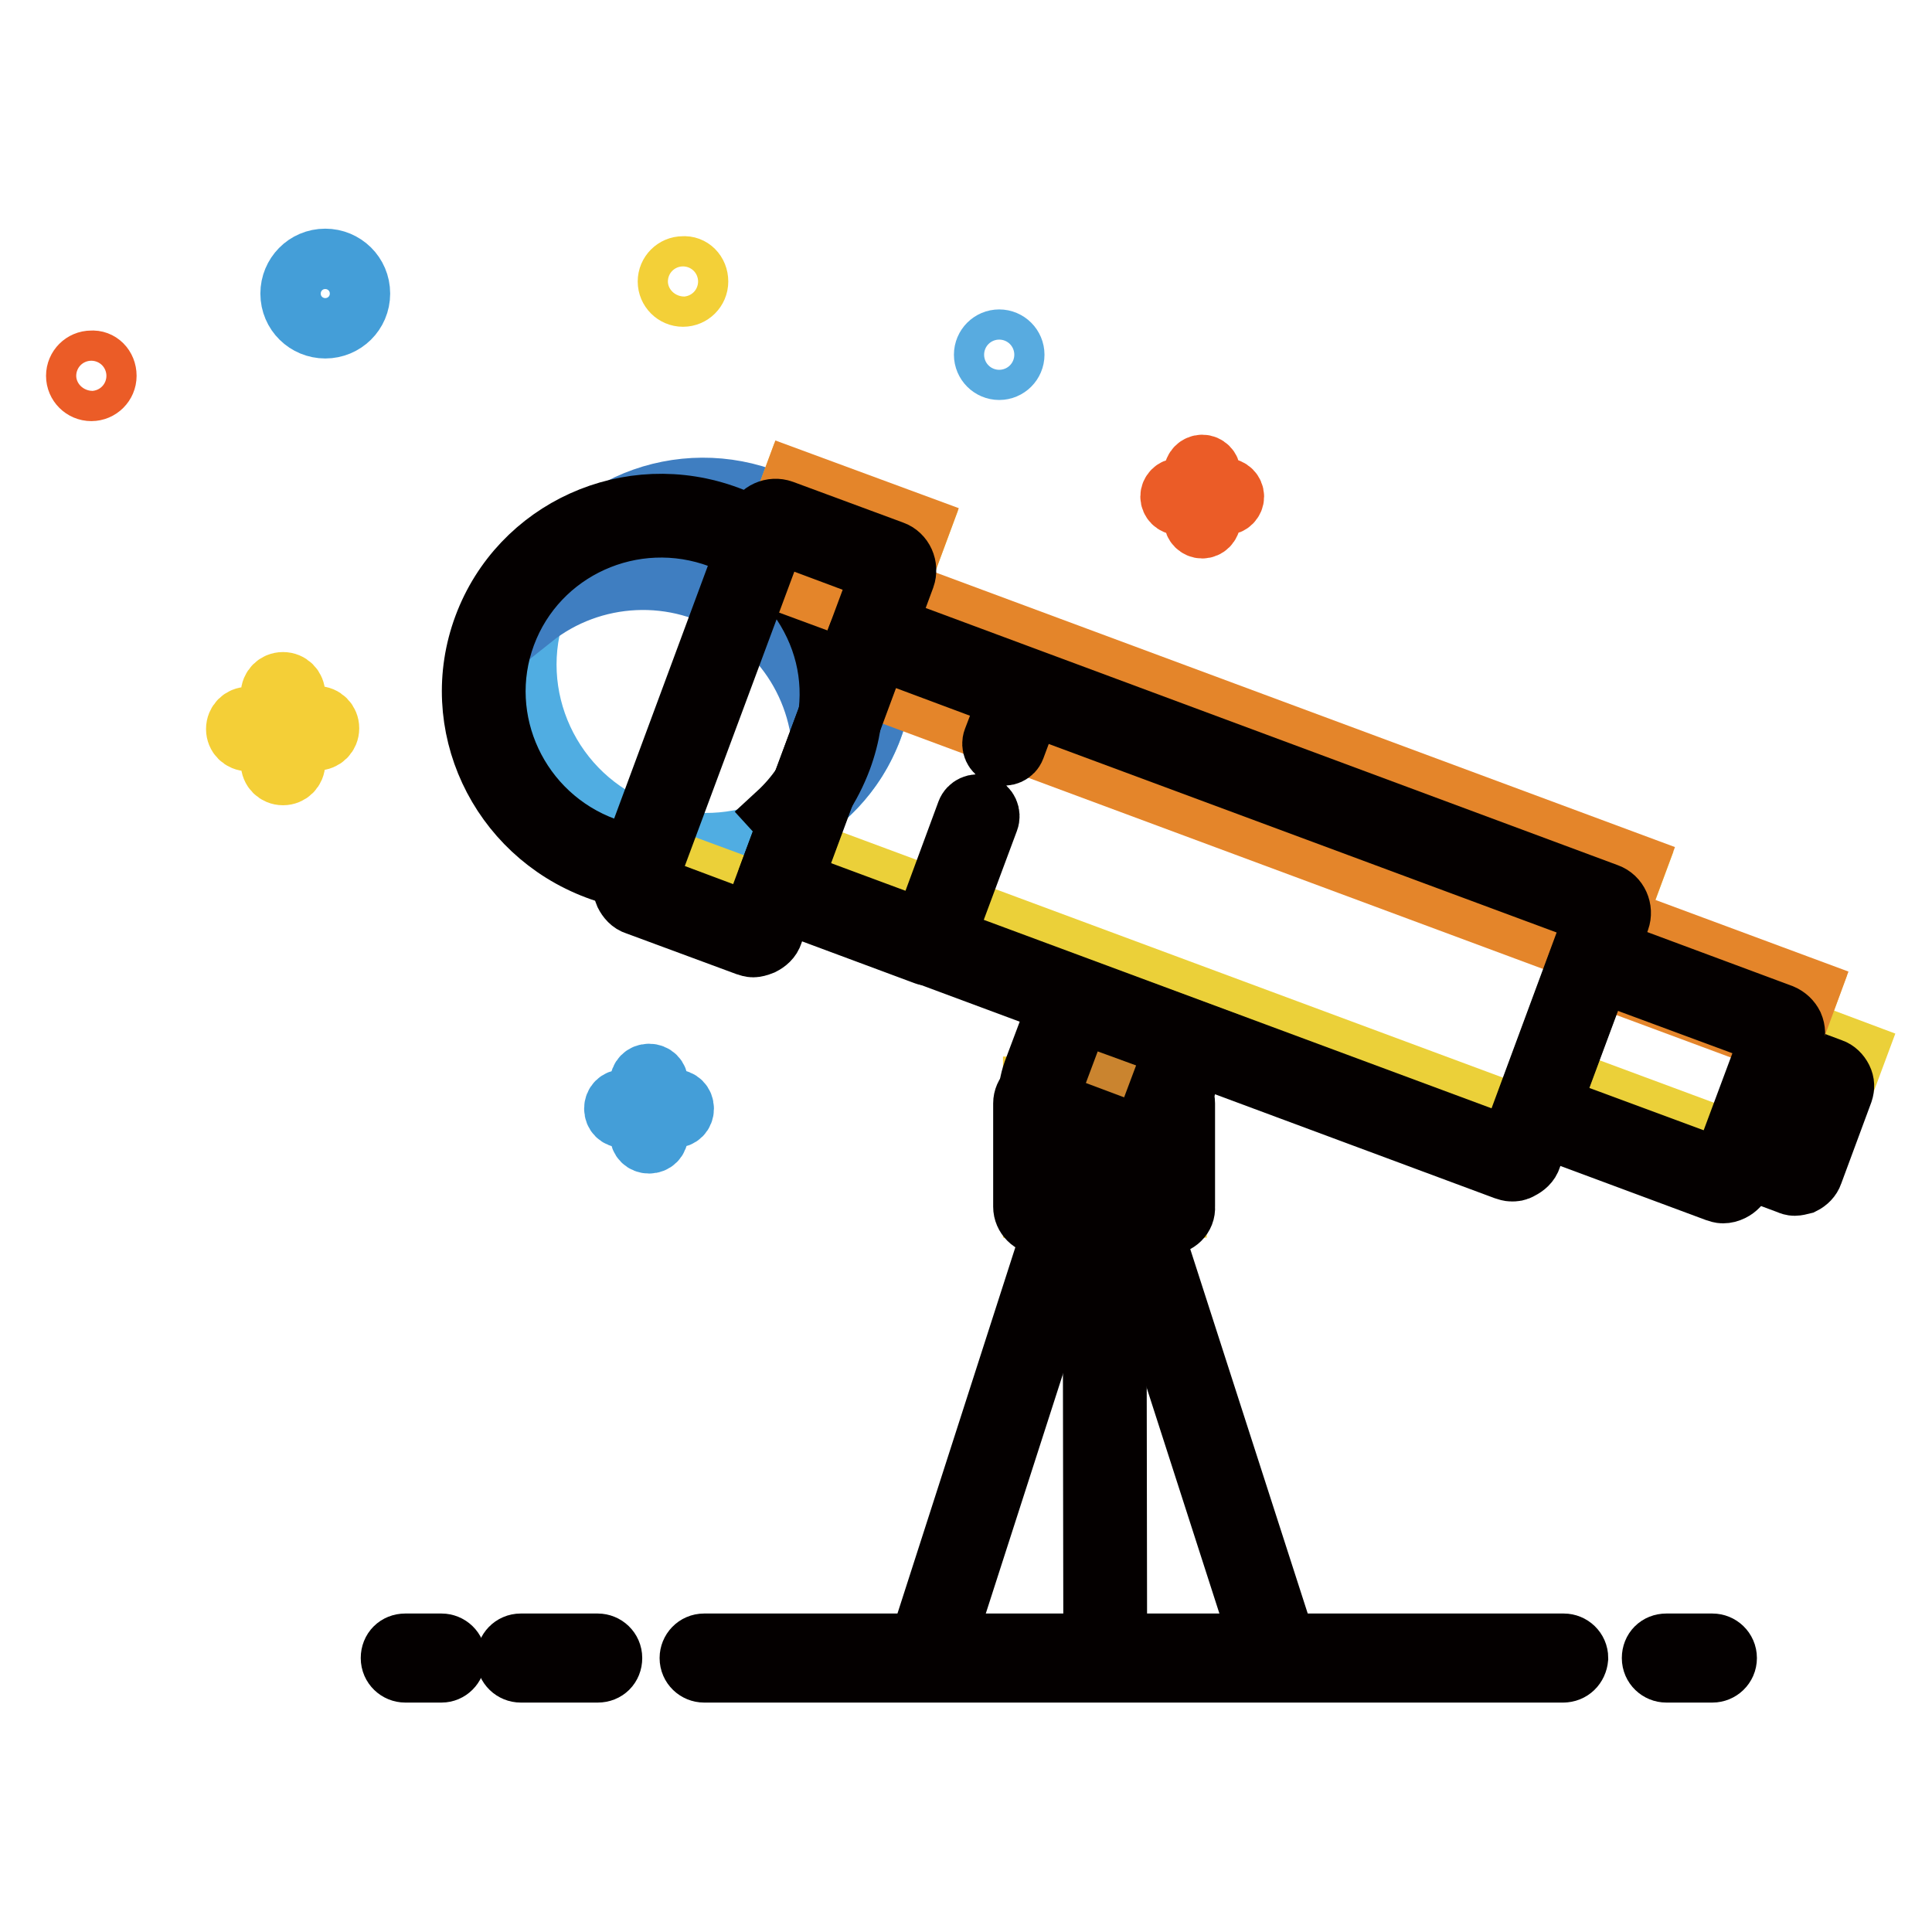
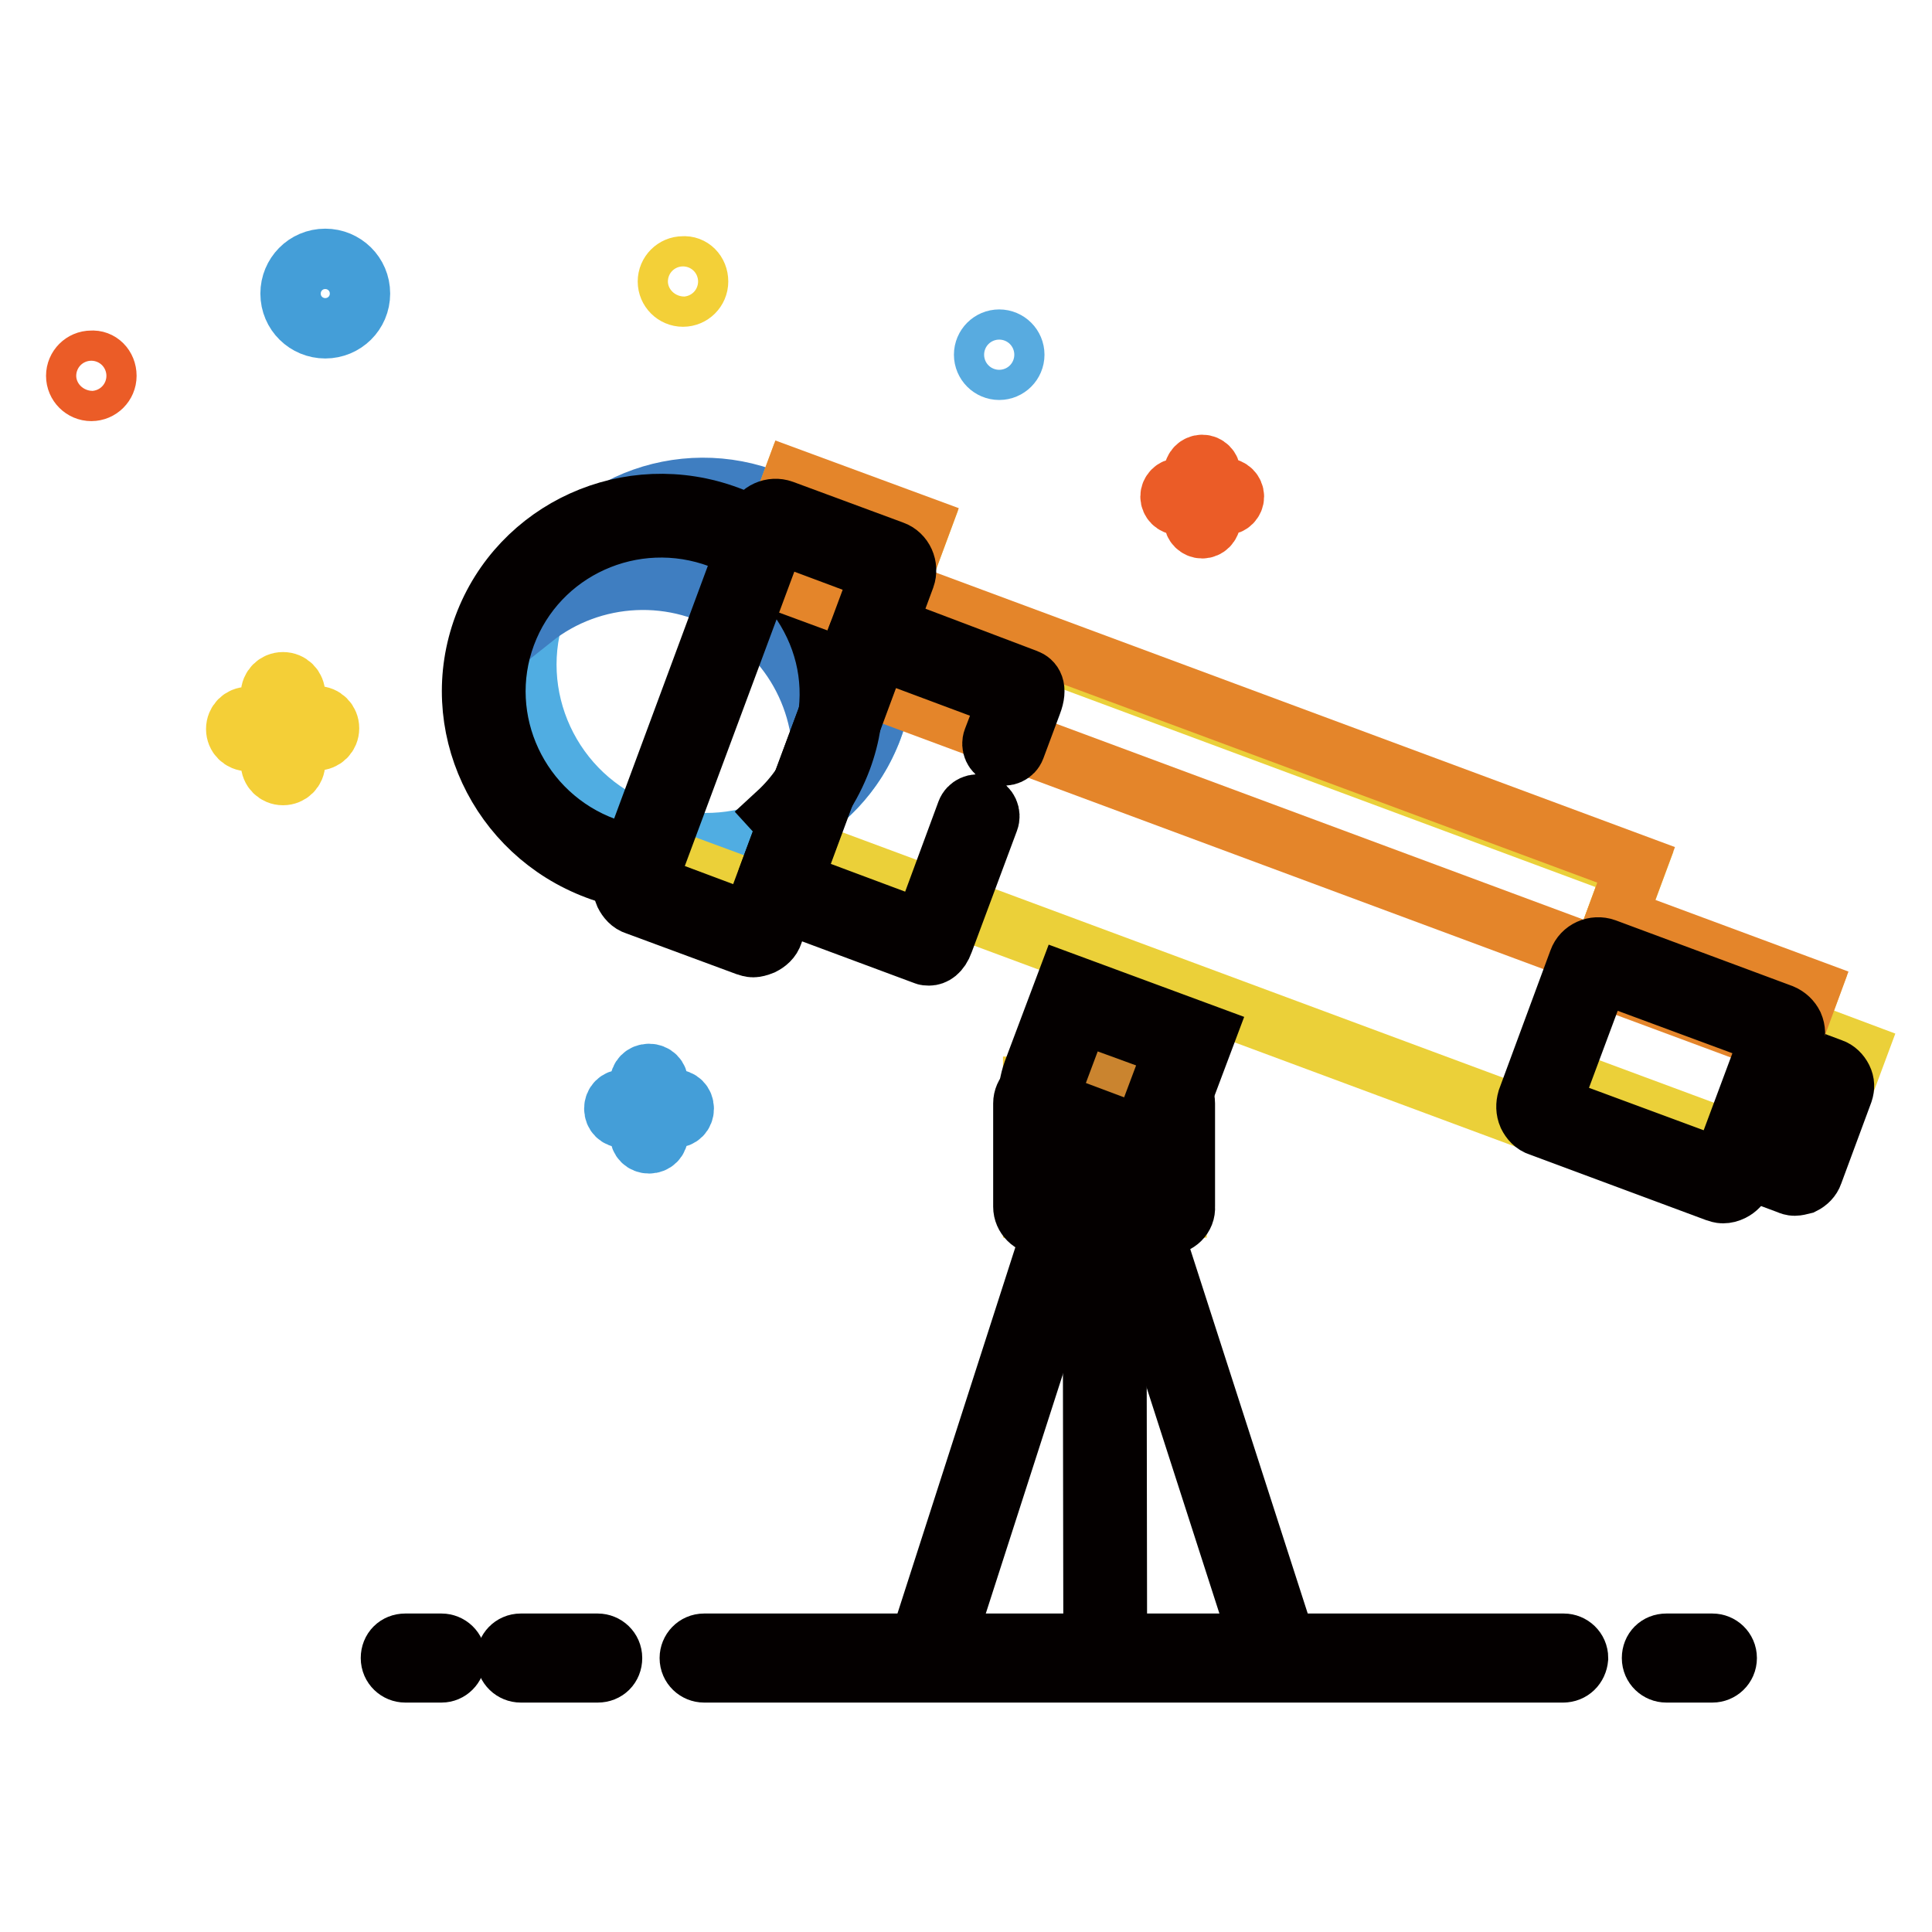
<svg xmlns="http://www.w3.org/2000/svg" version="1.1" x="0px" y="0px" viewBox="0 0 256 256" enable-background="new 0 0 256 256" xml:space="preserve">
  <g>
    <path stroke-width="8" fill-opacity="0" stroke="#040000" d="M147.9,153l0.1,66.4l-3.1,0l-0.1-66.4L147.9,153z" />
    <path stroke-width="8" fill-opacity="0" stroke="#040000" d="M168.1,221h-44c-0.8,0-1.5-0.3-1.9-0.9c-0.4-0.6-0.6-1.3-0.4-2.1l0-0.1l22.5-69.9c0.4-1.4,1.5-1.5,1.8-1.5 h0c0.3,0,1.4,0.1,1.8,1.6l22.5,69.8c0.2,0.8,0.1,1.6-0.3,2.1C169.6,220.7,168.9,221,168.1,221L168.1,221z M125.1,217.9h42l-21-65.2 L125.1,217.9L125.1,217.9z M146.4,148.4l-1.5,0.5c0,0,0,0,0,0.1L146.4,148.4L146.4,148.4z" />
    <path stroke-width="8" fill-opacity="0" stroke="#fbdcba" d="M58.5,219.8h-4.8" />
    <path stroke-width="8" fill-opacity="0" stroke="#040000" d="M58.5,221.6h-4.8c-1,0-1.9-0.8-1.9-1.9s0.8-1.9,1.9-1.9c0,0,0,0,0,0h4.8c1,0,1.9,0.8,1.9,1.9 C60.3,220.8,59.5,221.6,58.5,221.6C58.5,221.6,58.5,221.6,58.5,221.6z" />
    <path stroke-width="8" fill-opacity="0" stroke="#fbdcba" d="M79.2,219.8H69" />
    <path stroke-width="8" fill-opacity="0" stroke="#040000" d="M79.2,221.6H69c-1,0-1.9-0.8-1.9-1.9c0-1,0.8-1.9,1.9-1.9c0,0,0,0,0,0h10.2c1,0,1.9,0.8,1.9,1.9 S80.3,221.6,79.2,221.6C79.2,221.6,79.2,221.6,79.2,221.6z" />
    <path stroke-width="8" fill-opacity="0" stroke="#fbdcba" d="M207.1,219.8H93.3" />
    <path stroke-width="8" fill-opacity="0" stroke="#040000" d="M207.1,221.6H93.3c-1,0-1.9-0.8-1.9-1.9c0-1,0.8-1.9,1.9-1.9c0,0,0,0,0,0h113.9c1,0,1.9,0.8,1.9,1.9 C209,220.8,208.2,221.6,207.1,221.6C207.2,221.6,207.1,221.6,207.1,221.6z" />
    <path stroke-width="8" fill-opacity="0" stroke="#fbdcba" d="M226.9,219.8h-6.1" />
    <path stroke-width="8" fill-opacity="0" stroke="#040000" d="M226.9,221.6h-6.1c-1,0-1.9-0.8-1.9-1.9s0.8-1.9,1.9-1.9c0,0,0,0,0,0h6.1c1,0,1.9,0.8,1.9,1.9 S227.9,221.6,226.9,221.6C226.9,221.6,226.9,221.6,226.9,221.6z" />
-     <path stroke-width="8" fill-opacity="0" stroke="#f2cb38" d="M136.9,144h19V160h-19V144z" />
+     <path stroke-width="8" fill-opacity="0" stroke="#f2cb38" d="M136.9,144h19V160h-19z" />
    <path stroke-width="8" fill-opacity="0" stroke="#040000" d="M154.6,162.3H138c-1.3,0-2.4-1.1-2.4-2.4v-13.7c0-1.3,1.1-2.4,2.4-2.4h16.6c1.3,0,2.4,1.1,2.4,2.4v13.7 C157.1,161.2,156,162.3,154.6,162.3z M138.1,159.8h16.5v-13.6h-16.5V159.8z" />
    <path stroke-width="8" fill-opacity="0" stroke="#50ade2" d="M115.6,96.5c-4.5,12.1-18.1,18.3-30.4,13.7C73,105.7,66.7,92.1,71.2,80s18.1-18.3,30.4-13.7 C113.8,70.9,120.1,84.4,115.6,96.5z" />
    <path stroke-width="8" fill-opacity="0" stroke="#3f7ec1" d="M98.3,80.8c8.8,5.8,12.5,16.3,9.9,25.8c1.9-1.5,3.6-3.3,5-5.4c7.1-10.8,4-25.4-6.9-32.6 c-10.9-7.2-25.6-4.3-32.7,6.5c-1.4,2.1-2.4,4.4-3,6.8C78.4,75.7,89.6,75,98.3,80.8z" />
    <path stroke-width="8" fill-opacity="0" stroke="#040000" d="M83.1,116.3c-1.4-0.3-2.7-0.6-4-1.1C66,110.3,59.3,95.9,64.1,83c4.8-12.9,19.3-19.5,32.4-14.6 c6.3,2.3,11.4,7,14.2,13.1c2.8,6.1,3.1,12.9,0.8,19.1c-1.4,3.7-3.5,6.9-6.4,9.5l-2.1-2.3c2.5-2.3,4.4-5.1,5.6-8.3 c2-5.5,1.8-11.4-0.7-16.7c-2.5-5.3-6.9-9.4-12.5-11.5C83.9,67,71.2,72.8,67,84.1c-4.2,11.3,1.7,24,13.2,28.2c1.1,0.4,2.3,0.8,3.5,1 L83.1,116.3z" />
    <path stroke-width="8" fill-opacity="0" stroke="#d6c243" d="M142.7,134.9l-4,10.7c-1.3,3.6,0.5,7.5,4.1,8.8c3.6,1.3,7.5-0.5,8.8-4l4-10.7L142.7,134.9z" />
    <path stroke-width="8" fill-opacity="0" stroke="#040000" d="M148.2,147.4c-0.5,1.4-2,2.1-3.4,1.6c-1.4-0.5-2.1-2-1.6-3.4c0.5-1.4,2-2.1,3.4-1.6 C148,144.5,148.7,146,148.2,147.4z" />
    <path stroke-width="8" fill-opacity="0" stroke="#ca842f" d="M143.5,135.2l11.2,4.2l-1.3,3.4l-11.2-4.2L143.5,135.2z" />
    <path stroke-width="8" fill-opacity="0" stroke="#449ed8" d="M88.3,145.7c-0.6,0-1.1-0.5-1.1-1.1l0,0v-1.1c0-0.7-0.5-1.2-1.2-1.2c-0.7,0-1.2,0.5-1.2,1.2v1.1 c0,0.6-0.5,1.1-1.1,1.1c0,0,0,0,0,0h-1.1c-0.7,0-1.2,0.5-1.2,1.2c0,0,0,0,0,0c0,0.7,0.5,1.2,1.2,1.2c0,0,0,0,0,0h1.1 c0.6,0,1.1,0.5,1.1,1.1l0,0v1.1c0,0.7,0.5,1.2,1.2,1.2c0.7,0,1.2-0.5,1.2-1.2l0,0v-1.1c0-0.6,0.5-1.1,1.1-1.1c0,0,0,0,0,0h1.1 c0.7,0,1.2-0.5,1.2-1.2c0,0,0,0,0,0c0-0.7-0.5-1.2-1.2-1.2h0H88.3z" />
    <path stroke-width="8" fill-opacity="0" stroke="#eb5c27" d="M161.4,64.7c-0.6,0-1-0.5-1-1v-1c0-0.6-0.5-1.1-1.1-1.1c-0.6,0-1.1,0.5-1.1,1.1c0,0,0,0,0,0v1 c0,0.6-0.5,1-1,1h-1c-0.6,0-1.1,0.5-1.1,1.1c0,0,0,0,0,0c0,0.6,0.5,1.1,1.1,1.1l0,0h1c0.6,0,1,0.5,1,1v0v1c0,0.6,0.5,1.1,1.1,1.1 c0,0,0,0,0,0c0.6,0,1.1-0.5,1.1-1.1c0,0,0,0,0,0v-1c0-0.6,0.5-1,1-1l0,0h1c0.6,0,1.1-0.5,1.1-1.1c0-0.6-0.5-1.1-1.1-1.1l0,0H161.4z " />
    <path stroke-width="8" fill-opacity="0" stroke="#f4cf37" d="M40.6,94.9c-0.8,0-1.5-0.6-1.5-1.4c0,0,0,0,0,0V92c0-0.9-0.7-1.6-1.6-1.6c-0.9,0-1.6,0.7-1.6,1.6v1.5 c0,0.8-0.6,1.5-1.5,1.5c0,0,0,0,0,0h-1.5c-0.9,0-1.6,0.7-1.6,1.6c0,0,0,0,0,0c0,0.9,0.7,1.6,1.6,1.6c0,0,0,0,0,0h1.5 c0.8,0,1.5,0.6,1.5,1.4c0,0,0,0,0,0v1.5c0,0.9,0.7,1.6,1.6,1.6c0.9,0,1.6-0.7,1.6-1.6v-1.5c0-0.8,0.6-1.5,1.5-1.5c0,0,0,0,0,0H42 c0.9,0,1.6-0.7,1.6-1.6c0,0,0,0,0,0c0-0.9-0.7-1.6-1.6-1.6c0,0,0,0,0,0H40.6z" />
    <path stroke-width="8" fill-opacity="0" stroke="#f3d038" d="M92.5,37.3c0,1.1-0.9,2-2,2c-1.1,0-2-0.9-2-2s0.9-2,2-2c0,0,0,0,0,0C91.6,35.2,92.5,36.1,92.5,37.3z" />
    <path stroke-width="8" fill-opacity="0" stroke="#eb5c27" d="M14.1,49.8c0,1.1-0.9,2-2,2c-1.1,0-2-0.9-2-2c0-1.1,0.9-2,2-2C13.2,47.7,14.1,48.6,14.1,49.8z" />
    <path stroke-width="8" fill-opacity="0" stroke="#58abe0" d="M134.4,47c0,1.1-0.9,2-2,2c-1.1,0-2-0.9-2-2s0.9-2,2-2C133.5,45,134.4,45.9,134.4,47z" />
    <path stroke-width="8" fill-opacity="0" stroke="#449ed8" d="M43.1,43.5c-2.5,0-4.6-2-4.6-4.6c0-2.5,2-4.6,4.6-4.6c2.5,0,4.6,2,4.6,4.6C47.7,41.5,45.6,43.5,43.1,43.5z  M43.1,35.6c-1.8,0-3.3,1.5-3.3,3.3c0,1.8,1.5,3.3,3.3,3.3s3.3-1.5,3.3-3.3C46.4,37.1,44.9,35.6,43.1,35.6z" />
    <path stroke-width="8" fill-opacity="0" stroke="#ebd039" d="M204.1,148.9l-98-36.4l12.5-33.7l98,36.4L204.1,148.9z" />
    <path stroke-width="8" fill-opacity="0" stroke="#e4852a" d="M114.2,90.6l4.6-12.4l98,36.4l-4.6,12.4L114.2,90.6z" />
    <path stroke-width="8" fill-opacity="0" stroke="#ebd039" d="M105,63.8l16.8,6.2l-18.3,49.4l-16.8-6.2L105,63.8z" />
    <path stroke-width="8" fill-opacity="0" stroke="#e4852a" d="M100.5,75.9l4.6-12.4l16.8,6.2l-4.6,12.4L100.5,75.9z" />
    <path stroke-width="8" fill-opacity="0" stroke="#ebd039" d="M232,152.2l-25.6-9.5l7.6-20.6l25.6,9.5L232,152.2z" />
    <path stroke-width="8" fill-opacity="0" stroke="#ebd039" d="M241.2,152.2l-8-3l4.8-12.9l8,3L241.2,152.2z" />
    <path stroke-width="8" fill-opacity="0" stroke="#040000" d="M237.8,157.1c-0.3,0-0.6-0.1-0.8-0.2l-5.9-2.2c-1.2-0.5-1.9-1.9-1.4-3.1l4-10.8c0.2-0.6,0.7-1.1,1.3-1.3 c0.6-0.3,1.2-0.3,1.8-0.1l5.9,2.2c0.6,0.2,1.1,0.7,1.4,1.3c0.3,0.6,0.3,1.2,0.1,1.8l-4,10.8c-0.2,0.6-0.7,1.1-1.3,1.4 C238.5,157,238.1,157.1,237.8,157.1L237.8,157.1z M232,152.5l5.7,2.1l3.9-10.6l-5.7-2.1L232,152.5z" />
    <path stroke-width="8" fill-opacity="0" stroke="#e4852a" d="M211.4,129.2l2.8-7.6l25.6,9.5l-2.8,7.6L211.4,129.2z" />
    <path stroke-width="8" fill-opacity="0" stroke="#040000" d="M99.8,125.5c-0.3,0-0.6-0.1-0.9-0.2l-14.6-5.4c-0.7-0.2-1.2-0.8-1.5-1.4c-0.3-0.7-0.3-1.4-0.1-2.1 l17.5-47.2c0.5-1.4,2.1-2.1,3.5-1.6l14.6,5.4c1.4,0.5,2.1,2.1,1.6,3.5l-17.5,47.2c-0.2,0.7-0.8,1.2-1.4,1.5 C100.5,125.4,100.1,125.5,99.8,125.5z M85.6,117.1l13.9,5.2l17.3-46.5l-13.9-5.2L85.6,117.1z" />
-     <path stroke-width="8" fill-opacity="0" stroke="#040000" d="M200.3,155.2c-0.3,0-0.6-0.1-0.9-0.2h0l-95.8-35.6c-0.7-0.2-1.2-0.8-1.5-1.4c-0.3-0.7-0.3-1.4-0.1-2.1 l11.7-31.5c0.2-0.7,0.8-1.2,1.4-1.5c0.7-0.3,1.4-0.3,2.1-0.1l95.8,35.6c1.4,0.5,2.1,2.1,1.6,3.5l-11.7,31.5 c-0.2,0.7-0.8,1.2-1.4,1.5C201,155.2,200.7,155.2,200.3,155.2L200.3,155.2z M104.9,116.7L200,152l11.4-30.8l-95.1-35.3L104.9,116.7 L104.9,116.7z" />
    <path stroke-width="8" fill-opacity="0" stroke="#040000" d="M123.1,126.6c-0.2,0-0.4,0-0.6-0.1l-19.9-7.4c-0.6-0.2-1.6-1-0.7-3.2l11.7-31.5c0.8-2.2,2-2.2,2.6-1.9 L136,90c0.8,0.3,1.5,1.1,0.7,3.2l-2.2,5.9c-0.3,0.8-1.2,1.2-2,0.9c-0.8-0.3-1.2-1.2-0.9-2c0,0,0,0,0,0l2.1-5.5l-17.4-6.5 l-11.4,30.8l17.4,6.5l5.8-15.7c0.3-0.8,1.2-1.2,2-0.9c0.8,0.3,1.2,1.2,0.9,2l-6,16.1C124.5,126.2,123.7,126.6,123.1,126.6 L123.1,126.6z M228.3,158.1c-0.3,0-0.6-0.1-0.9-0.2l-23.4-8.7c-0.7-0.2-1.2-0.8-1.5-1.4c-0.3-0.7-0.3-1.4-0.1-2.1l6.8-18.4 c0.5-1.4,2.1-2.1,3.5-1.6l23.4,8.7c0.7,0.3,1.2,0.8,1.5,1.4c0.3,0.7,0.3,1.4,0.1,2.1l-6.8,18.4c-0.3,0.7-0.8,1.2-1.4,1.5 C229.1,158,228.7,158.1,228.3,158.1z M205.4,146.5l22.7,8.4l6.6-17.7l-22.7-8.4L205.4,146.5z M146.1,155.2c-1.2,0-2.3-0.2-3.4-0.6 c-2.5-0.9-4.4-2.7-5.5-5.1c-1.1-2.4-1.2-5-0.3-7.5l4.4-11.7l18.4,6.8l-4.4,11.7c-0.9,2.5-2.7,4.4-5.1,5.5 C148.9,154.9,147.5,155.2,146.1,155.2L146.1,155.2z M143.1,134.2l-3.3,8.8c-0.6,1.7-0.6,3.5,0.2,5.1c0.7,1.6,2.1,2.9,3.8,3.5 c1.7,0.6,3.5,0.6,5.1-0.2c1.6-0.7,2.9-2.1,3.5-3.8l3.3-8.8L143.1,134.2L143.1,134.2z" />
  </g>
</svg>